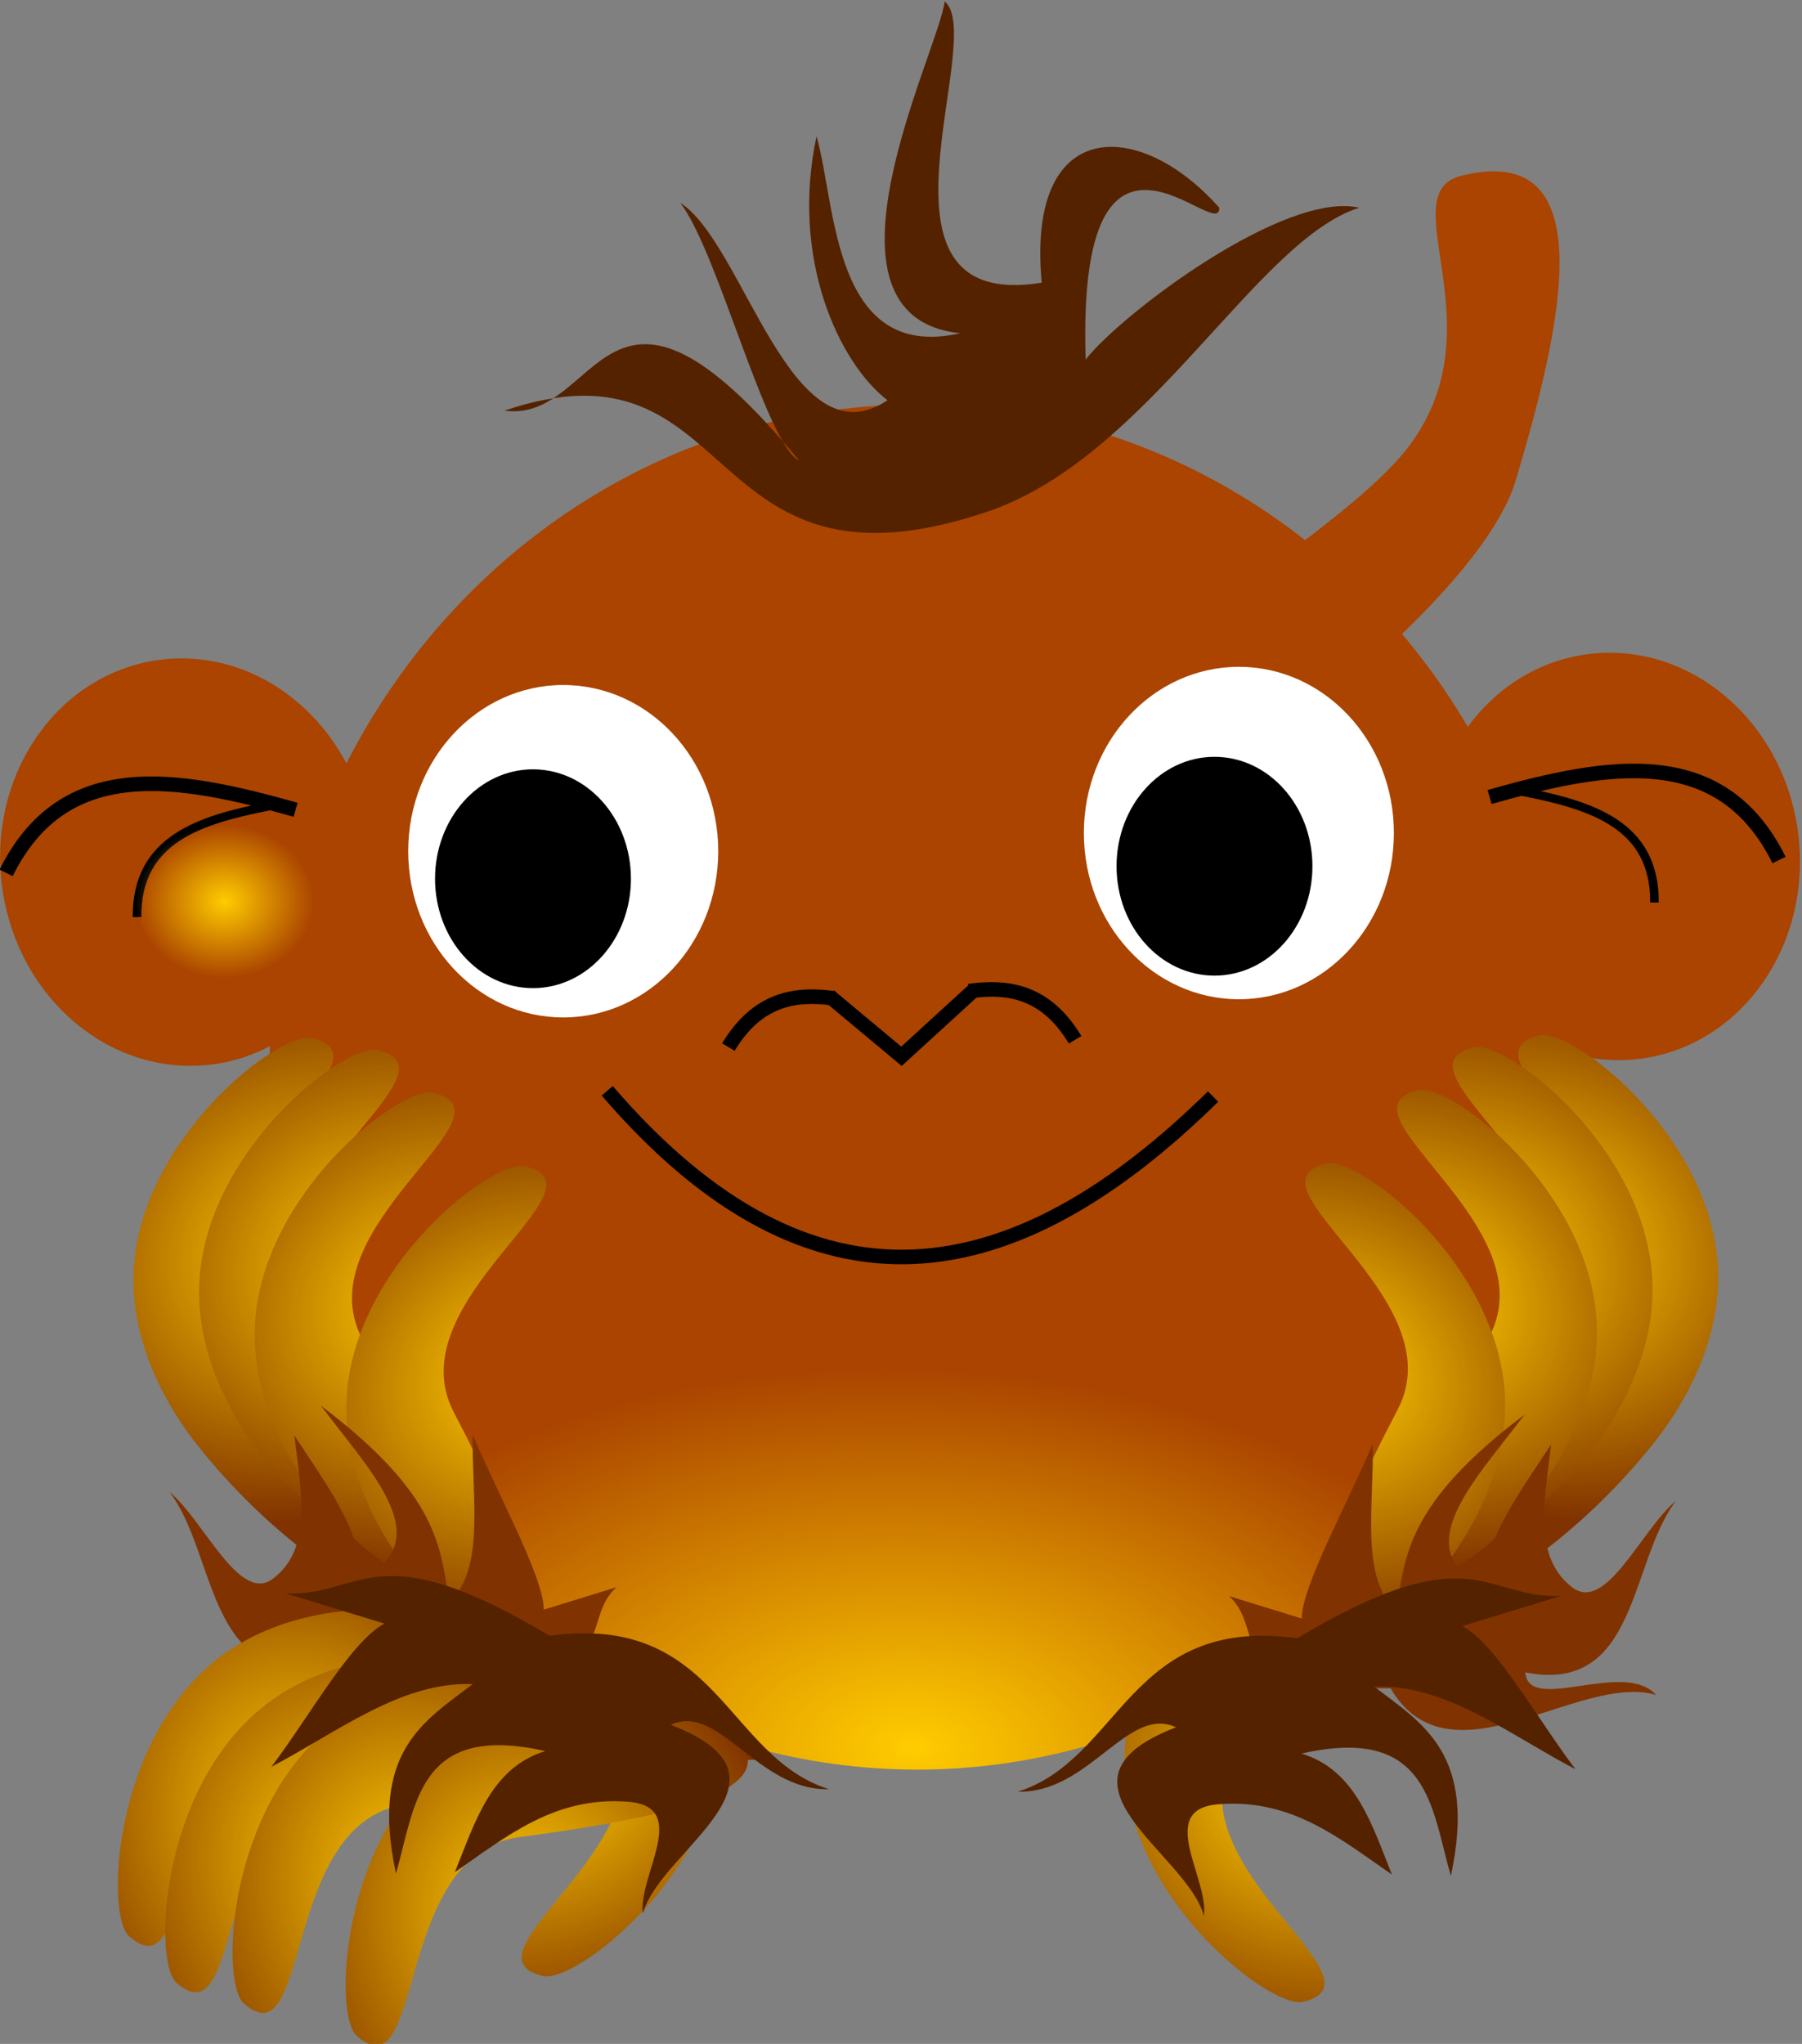
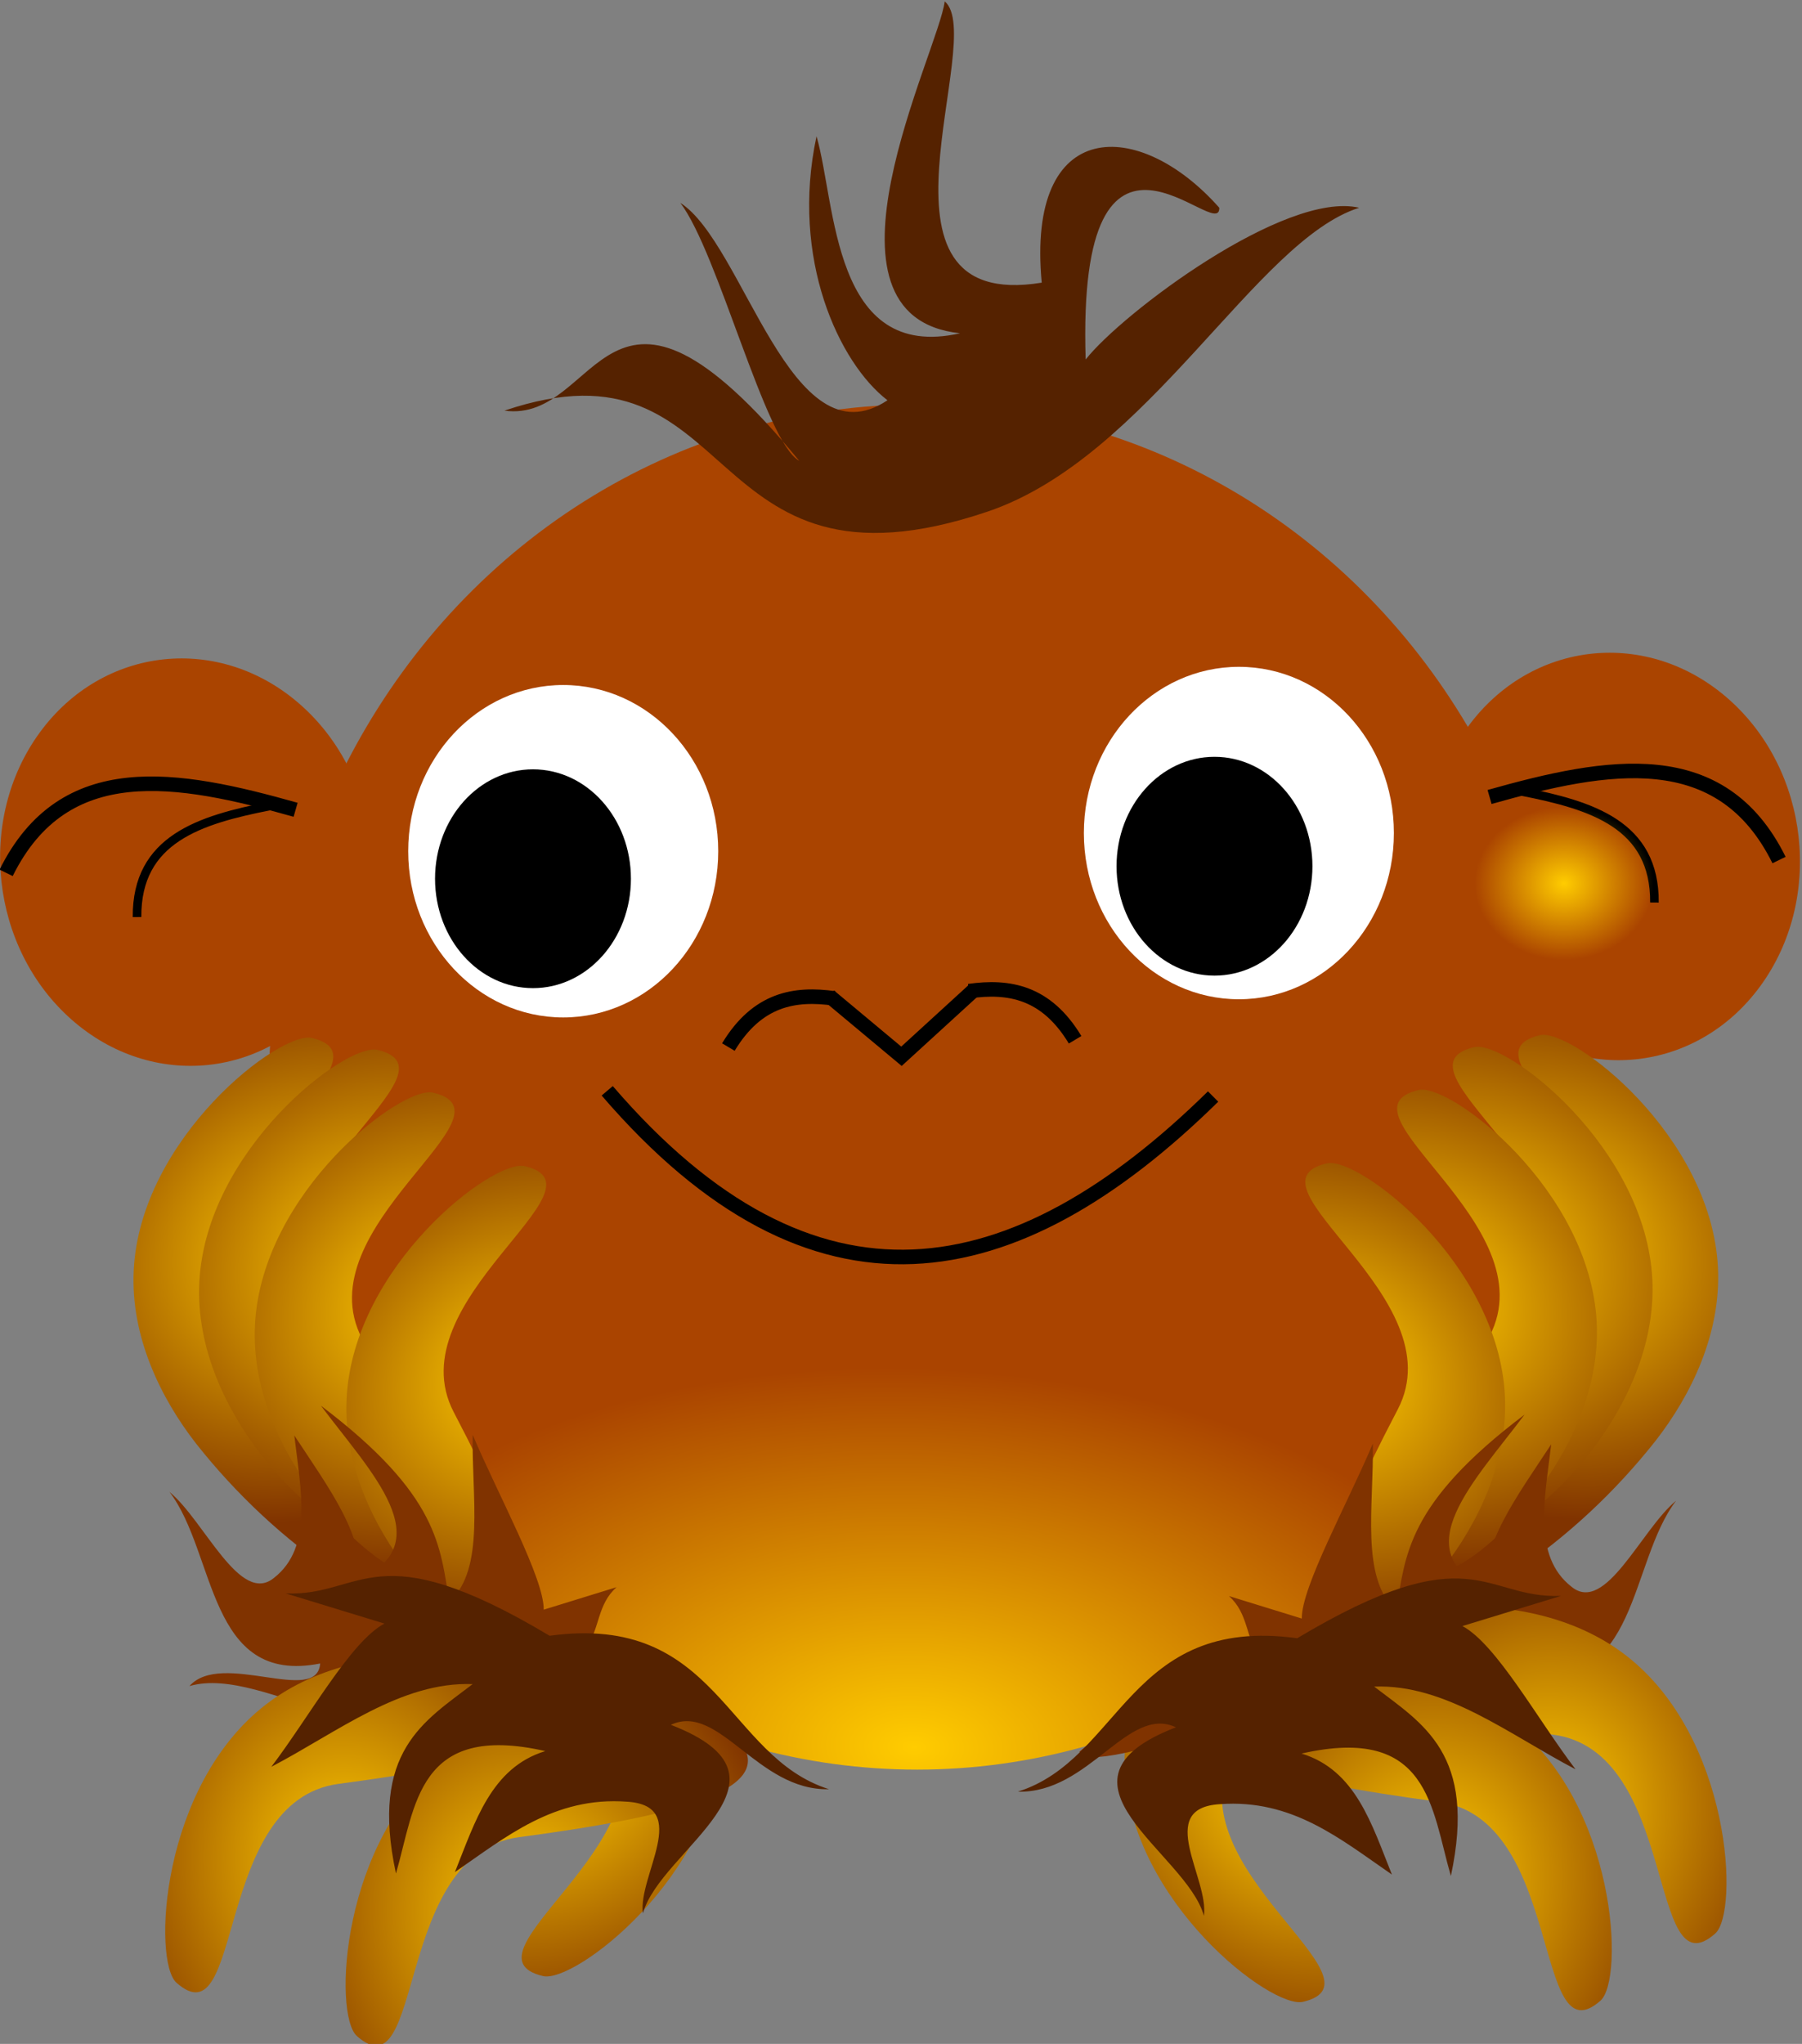
<svg xmlns="http://www.w3.org/2000/svg" xmlns:xlink="http://www.w3.org/1999/xlink" viewBox="0 0 276.285 313.291">
  <rect x="0" y="0" width="276.285" height="313.291" fill="#808080" stroke="none" />
  <defs>
    <radialGradient id="p" gradientUnits="userSpaceOnUse" cy="937.61" cx="845.66" gradientTransform="matrix(-1.343 2.353 2.712 1.548 -1088 -2839.9)" r="6.72">
      <stop offset="0" stop-color="#fc0" />
      <stop offset="1" stop-color="#803300" />
    </radialGradient>
    <radialGradient id="f" gradientUnits="userSpaceOnUse" cy="937.61" cx="845.66" gradientTransform="matrix(1.343 -2.353 -2.712 -1.548 1717.9 4076.7)" r="6.72">
      <stop offset="0" stop-color="#fc0" />
      <stop offset="1" stop-color="#803300" />
    </radialGradient>
    <radialGradient id="h" gradientUnits="userSpaceOnUse" cy="165.82" cx="210.9" gradientTransform="matrix(.999 .044 -.022 .676 3.84 53.872)" r="44.276">
      <stop offset="0" stop-color="#fc0" />
      <stop offset="1" stop-color="#a40" />
    </radialGradient>
    <radialGradient id="a" gradientUnits="userSpaceOnUse" cy="640.57" cx="863.94" gradientTransform="matrix(1 0 0 1.08 0 -51.245)" r="2.463">
      <stop offset="0" stop-color="#fc0" />
      <stop offset="1" stop-color="#fc0" stop-opacity="0" />
    </radialGradient>
    <radialGradient id="j" gradientUnits="userSpaceOnUse" cy="937.61" cx="845.66" gradientTransform="matrix(1.343 2.353 -2.712 1.548 1650.2 -2843.4)" r="6.72">
      <stop offset="0" stop-color="#fc0" />
      <stop offset="1" stop-color="#803300" />
    </radialGradient>
    <radialGradient id="k" gradientUnits="userSpaceOnUse" cy="937.61" cx="845.66" gradientTransform="matrix(1.343 2.353 -2.712 1.548 1654.7 -2842.6)" r="6.72">
      <stop offset="0" stop-color="#fc0" />
      <stop offset="1" stop-color="#803300" />
    </radialGradient>
    <radialGradient id="l" gradientUnits="userSpaceOnUse" cy="937.61" cx="845.66" gradientTransform="matrix(1.343 2.353 -2.712 1.548 1658.5 -2839.7)" r="6.72">
      <stop offset="0" stop-color="#fc0" />
      <stop offset="1" stop-color="#803300" />
    </radialGradient>
    <radialGradient id="m" gradientUnits="userSpaceOnUse" cy="937.61" cx="845.66" gradientTransform="matrix(1.343 2.353 -2.712 1.548 1664.8 -2834.6)" r="6.72">
      <stop offset="0" stop-color="#fc0" />
      <stop offset="1" stop-color="#803300" />
    </radialGradient>
    <radialGradient id="n" gradientUnits="userSpaceOnUse" cy="937.61" cx="845.66" gradientTransform="matrix(-1.343 2.353 2.712 1.548 -1079.7 -2843.6)" r="6.72">
      <stop offset="0" stop-color="#fc0" />
      <stop offset="1" stop-color="#803300" />
    </radialGradient>
    <radialGradient id="o" gradientUnits="userSpaceOnUse" cy="937.61" cx="845.66" gradientTransform="matrix(-1.343 2.353 2.712 1.548 -1084.2 -2842.8)" r="6.72">
      <stop offset="0" stop-color="#fc0" />
      <stop offset="1" stop-color="#803300" />
    </radialGradient>
    <radialGradient id="g" gradientUnits="userSpaceOnUse" cy="937.61" cx="845.66" gradientTransform="matrix(-1.343 -2.353 2.712 -1.548 -1147.8 4074.9)" r="6.72">
      <stop offset="0" stop-color="#fc0" />
      <stop offset="1" stop-color="#803300" />
    </radialGradient>
    <radialGradient id="q" gradientUnits="userSpaceOnUse" cy="937.61" cx="845.66" gradientTransform="matrix(-1.343 2.353 2.712 1.548 -1094.3 -2834.8)" r="6.72">
      <stop offset="0" stop-color="#fc0" />
      <stop offset="1" stop-color="#803300" />
    </radialGradient>
    <radialGradient id="b" gradientUnits="userSpaceOnUse" cy="937.61" cx="845.66" gradientTransform="matrix(1.343 2.353 -2.712 1.548 2271.2 -2518.1)" r="6.72">
      <stop offset="0" stop-color="#fc0" />
      <stop offset="1" stop-color="#803300" />
    </radialGradient>
    <radialGradient id="c" gradientUnits="userSpaceOnUse" cy="937.61" cx="845.66" gradientTransform="matrix(1.343 2.353 -2.712 1.548 2275.7 -2517.3)" r="6.72">
      <stop offset="0" stop-color="#fc0" />
      <stop offset="1" stop-color="#803300" />
    </radialGradient>
    <radialGradient id="d" gradientUnits="userSpaceOnUse" cy="937.61" cx="845.66" gradientTransform="matrix(1.343 2.353 -2.712 1.548 2279.5 -2514.3)" r="6.72">
      <stop offset="0" stop-color="#fc0" />
      <stop offset="1" stop-color="#803300" />
    </radialGradient>
    <radialGradient id="e" gradientUnits="userSpaceOnUse" cy="937.61" cx="845.66" gradientTransform="matrix(1.343 2.353 -2.712 1.548 2285.7 -2509.3)" r="6.72">
      <stop offset="0" stop-color="#fc0" />
      <stop offset="1" stop-color="#803300" />
    </radialGradient>
    <radialGradient id="i" xlink:href="#a" gradientUnits="userSpaceOnUse" cy="640.57" cx="863.94" gradientTransform="matrix(1 0 0 1.08 0 -51.245)" r="2.463" />
    <radialGradient id="r" xlink:href="#b" gradientUnits="userSpaceOnUse" cy="937.61" cx="845.66" gradientTransform="matrix(1.343 2.353 -2.712 1.548 2271.2 -2518.1)" r="6.72" />
    <radialGradient id="s" xlink:href="#c" gradientUnits="userSpaceOnUse" cy="937.61" cx="845.66" gradientTransform="matrix(1.343 2.353 -2.712 1.548 2275.7 -2517.3)" r="6.72" />
    <radialGradient id="t" xlink:href="#d" gradientUnits="userSpaceOnUse" cy="937.61" cx="845.66" gradientTransform="matrix(1.343 2.353 -2.712 1.548 2279.5 -2514.3)" r="6.72" />
    <radialGradient id="u" xlink:href="#e" gradientUnits="userSpaceOnUse" cy="937.61" cx="845.66" gradientTransform="matrix(1.343 2.353 -2.712 1.548 2285.7 -2509.3)" r="6.72" />
  </defs>
  <g transform="matrix(2.245 0 0 2.23 -498.437 -1142.08)">
-     <path d="M290.43 572.78c-11.791-4.232 20.757-21.085 27.575-29.659 6.609-8.312-1.101-17.662 3.814-18.896 9.84-2.47 6.806 10.543 3.705 20.98-3.025 10.179-30.324 29.287-35.094 27.575z" fill-rule="evenodd" fill="#a40" />
    <path d="M306.16 632.83c5.086-9.805 7.446-16.353 3.224-16.146-2.213.109-10.988 7.958-10.54 17.086.448 9.129 10.018 16.478 12.162 15.972 6.055-1.428-8.838-9.217-4.846-16.913z" fill-rule="evenodd" fill="url(#f)" />
    <path d="M263.96 631.06c-5.086-9.805-7.446-16.353-3.224-16.146 2.213.109 10.988 7.957 10.54 17.086-.448 9.129-10.018 16.478-12.162 15.972-6.055-1.429 8.838-9.217 4.846-16.913z" fill-rule="evenodd" fill="url(#g)" />
    <ellipse rx="44.276" transform="matrix(1 0 0 .869 73.568 479.95)" ry="53.99" cy="123.03" cx="211.09" fill-rule="evenodd" fill="url(#h)" />
    <ellipse rx="7.524" transform="matrix(1.407 0 0 1.577 -28.47 397.83)" ry="7.245" cy="109.59" cx="205.37" fill-rule="evenodd" fill="#fff" />
    <ellipse rx="7.524" transform="matrix(.889 0 0 1.038 75.847 458.79)" ry="7.245" cy="109.59" cx="205.37" fill-rule="evenodd" />
    <ellipse rx="7.524" transform="matrix(1.407 0 0 1.577 17.674 396.58)" ry="7.245" cy="109.59" cx="205.37" fill-rule="evenodd" fill="#fff" />
    <ellipse rx="7.524" transform="matrix(.889 0 0 1.038 122.39 457.93)" ry="7.245" cy="109.59" cx="205.37" fill-rule="evenodd" />
    <ellipse rx="44.276" transform="matrix(.177 -.244 .185 .165 174.6 602.61)" ry="53.99" cy="123.03" cx="211.09" fill-rule="evenodd" fill="#a40" />
    <ellipse rx="44.276" transform="matrix(.177 -.244 .185 .165 272.13 602.22)" ry="53.99" cy="123.03" cx="211.09" fill-rule="evenodd" fill="#a40" />
    <path d="M222.44 572.14c3.952-8.04 11.683-6.632 19.769-4.335M343.52 571.26c-3.952-8.04-11.683-6.632-19.769-4.335" stroke="#000" fill="none" />
    <path d="M231.38 575.18c-.04-5.367 4.3-6.689 9.051-7.629M335.01 574.18c.04-5.367-4.3-6.689-9.051-7.629" stroke="#000" stroke-width=".587" fill="none" />
    <path d="M278.66 580.61l4.926 4.138 4.926-4.532M263.49 587.12c14.08 16.485 27.824 13.805 41.379.394" stroke="#000" fill="none" />
-     <ellipse rx="2.463" transform="matrix(2.48 0 0 1.982 -1905.2 -695.5)" ry="2.66" cy="640.57" cx="863.94" fill-rule="evenodd" fill="url(#i)" />
    <ellipse rx="2.463" transform="matrix(-2.48 0 0 1.982 2471.4 -696.74)" ry="2.66" cy="640.57" cx="863.94" fill="url(#i)" fill-rule="evenodd" />
    <path d="M238.47 600.4c2.543 4.902 4.405 8.99 5.103 11.828.697 2.837 15.702 12.32 14.414 13.996-9.532-2.431-17.154-7.958-22.562-14.838-2.414-3.117-4.496-7.361-4.272-11.926.448-9.129 10.018-16.478 12.162-15.972 6.056 1.429-8.838 9.217-4.846 16.913z" fill-rule="evenodd" fill="url(#j)" />
    <path d="M242.95 601.22c5.086 9.805 7.446 16.353 3.224 16.146-2.213-.109-10.988-7.957-10.54-17.086.448-9.129 10.018-16.478 12.162-15.972 6.055 1.429-8.838 9.217-4.846 16.913z" fill-rule="evenodd" fill="url(#k)" />
    <path d="M246.75 604.16c5.086 9.805 7.446 16.353 3.224 16.146-2.213-.109-10.988-7.958-10.54-17.086.448-9.129 10.018-16.478 12.162-15.972 6.055 1.429-8.838 9.217-4.846 16.913z" fill-rule="evenodd" fill="url(#l)" />
    <path d="M253.01 609.21c5.086 9.805 7.446 16.353 3.224 16.146-2.213-.109-10.988-7.957-10.54-17.086.448-9.129 10.018-16.478 12.162-15.972 6.055 1.429-8.838 9.217-4.846 16.913z" fill-rule="evenodd" fill="url(#m)" />
    <path d="M332.03 600.21c-2.543 4.902-4.405 8.99-5.103 11.828-.697 2.837-15.703 12.32-14.415 13.996 9.533-2.431 17.154-7.958 22.562-14.838 2.415-3.117 4.497-7.361 4.273-11.926-.448-9.129-10.018-16.478-12.162-15.972-6.056 1.429 8.838 9.217 4.846 16.913z" fill-rule="evenodd" fill="url(#n)" />
    <path d="M327.55 601.03c-5.086 9.805-7.446 16.353-3.224 16.146 2.213-.109 10.988-7.958 10.54-17.086-.448-9.129-10.018-16.478-12.162-15.972-6.055 1.429 8.838 9.217 4.846 16.913z" fill-rule="evenodd" fill="url(#o)" />
    <path d="M323.75 603.98c-5.086 9.805-7.446 16.353-3.224 16.146 2.213-.109 10.988-7.957 10.54-17.086-.448-9.129-10.018-16.478-12.162-15.972-6.055 1.429 8.838 9.217 4.846 16.913z" fill-rule="evenodd" fill="url(#p)" />
    <path d="M317.48 609.02c-5.086 9.805-7.446 16.353-3.224 16.146 2.213-.109 10.988-7.958 10.54-17.086-.448-9.129-10.018-16.478-12.162-15.972-6.055 1.429 8.838 9.217 4.846 16.913z" fill-rule="evenodd" fill="url(#q)" />
    <path d="M264.13 621.24c-2.68 2.397.844 6.549-11.038 6.341-4.064 6.937-12.856-1.104-18.135.458 2.192-2.486 8.718 1.35 8.93-1.554-7.694 1.54-7.086-7.582-10.296-11.799 2.384 1.97 4.816 7.854 7.151 5.907 2.666-2.106 1.816-6.052 1.378-9.783 2.326 3.561 5.035 7.221 4.265 9.983 5.852-2.585.943-7.468-2.447-12.027 8.117 6.176 8.128 9.721 8.771 13.471 2.474-2.231 1.51-7.281 1.594-11.471 1.742 4.147 4.875 9.854 4.851 12.02zM305.95 621.85c2.68 2.397-.844 6.549 11.038 6.341 4.064 6.937 12.856-1.104 18.135.458-2.192-2.486-8.718 1.35-8.93-1.554 7.694 1.54 7.086-7.582 10.296-11.799-2.384 1.97-4.816 7.854-7.151 5.907-2.666-2.106-1.816-6.052-1.378-9.783-2.326 3.561-5.036 7.221-4.265 9.983-5.852-2.585-.943-7.468 2.447-12.027-8.117 6.176-8.128 9.721-8.771 13.471-2.474-2.231-1.51-7.281-1.594-11.471-1.742 4.147-4.875 9.854-4.851 12.02z" fill-rule="evenodd" fill="#803300" />
    <g fill-rule="evenodd">
-       <path d="M859.45 925.75c2.543 4.902 4.405 8.99 5.103 11.828.697 2.837 15.703 12.32 14.415 13.996-9.533-2.431-17.154-7.958-22.562-14.838-2.415-3.117-4.497-7.361-4.273-11.926.448-9.129 10.018-16.478 12.162-15.972 6.056 1.429-8.838 9.217-4.846 16.913z" fill="url(#r)" transform="scale(1 -1) rotate(-54.992 -945.364 740.332)" />
      <path d="M863.92 926.57c5.086 9.805 7.446 16.353 3.224 16.146-2.213-.109-10.988-7.957-10.54-17.086.448-9.129 10.018-16.478 12.162-15.972 6.055 1.429-8.838 9.217-4.846 16.913z" fill="url(#s)" transform="scale(1 -1) rotate(-54.992 -945.364 740.332)" />
-       <path d="M867.72 929.52c5.086 9.805 7.446 16.353 3.224 16.146-2.213-.109-10.988-7.958-10.54-17.086.448-9.129 10.018-16.478 12.162-15.972 6.055 1.429-8.838 9.217-4.846 16.913z" fill="url(#t)" transform="scale(1 -1) rotate(-54.992 -945.364 740.332)" />
      <path d="M873.99 934.56c5.086 9.805 7.446 16.353 3.224 16.146-2.213-.109-10.988-7.958-10.54-17.086.448-9.129 10.018-16.478 12.162-15.972 6.055 1.429-8.838 9.217-4.846 16.913z" fill="url(#u)" transform="scale(1 -1) rotate(-54.992 -945.364 740.332)" />
    </g>
    <g fill-rule="evenodd">
      <path d="M859.45 925.75c2.543 4.902 4.405 8.99 5.103 11.828.697 2.837 15.703 12.32 14.415 13.996-9.533-2.431-17.154-7.958-22.562-14.838-2.415-3.117-4.497-7.361-4.273-11.926.448-9.129 10.018-16.478 12.162-15.972 6.056 1.429-8.838 9.217-4.846 16.913z" fill="url(#r)" transform="rotate(125.008 670.376 640.282)" />
      <path d="M863.92 926.57c5.086 9.805 7.446 16.353 3.224 16.146-2.213-.109-10.988-7.957-10.54-17.086.448-9.129 10.018-16.478 12.162-15.972 6.055 1.429-8.838 9.217-4.846 16.913z" fill="url(#s)" transform="rotate(125.008 670.376 640.282)" />
      <path d="M867.72 929.52c5.086 9.805 7.446 16.353 3.224 16.146-2.213-.109-10.988-7.958-10.54-17.086.448-9.129 10.018-16.478 12.162-15.972 6.055 1.429-8.838 9.217-4.846 16.913z" fill="url(#t)" transform="rotate(125.008 670.376 640.282)" />
      <path d="M873.99 934.56c5.086 9.805 7.446 16.353 3.224 16.146-2.213-.109-10.988-7.958-10.54-17.086.448-9.129 10.018-16.478 12.162-15.972 6.055 1.429-8.838 9.217-4.846 16.913z" fill="url(#u)" transform="rotate(125.008 670.376 640.282)" />
    </g>
    <path d="M241.54 621.67c5.28.211 6.053-4.292 18.017 2.91 11.496-1.59 12.015 8.303 19.079 10.546-4.874.131-7.512-5.978-10.798-4.424 9.515 3.695-.745 8.61-1.909 12.963-.362-2.561 3.36-7.414-1.092-7.68-4.959-.37-8.256 2.419-11.748 4.838 1.377-3.447 2.466-7.179 6.174-8.317-8.731-1.993-8.858 3.758-10.2 8.416-1.797-8.41 1.937-10.468 5.24-13.02-4.894-.185-9.24 3.311-13.753 5.685 2.595-3.437 5.412-8.606 7.725-9.845zM328.63 621.84c-5.28.211-6.053-4.292-18.017 2.91-11.496-1.59-12.015 8.303-19.079 10.546 4.874.131 7.512-5.978 10.798-4.424-9.515 3.695.745 8.61 1.909 12.963.362-2.561-3.36-7.414 1.092-7.68 4.959-.37 8.256 2.419 11.748 4.838-1.377-3.447-2.466-7.179-6.174-8.317 8.731-1.993 8.858 3.758 10.2 8.416 1.797-8.41-1.937-10.468-5.24-13.02 4.894-.185 9.24 3.311 13.753 5.685-2.595-3.437-5.412-8.606-7.725-9.845zM256.47 540.37c16.35-5.578 13.034 13.729 32.992 6.941 10.988-3.737 18.321-18.644 25.384-20.887-5.05-1.19-16.184 7.24-18.68 10.43-.622-19.746 9.192-7.815 9.126-10.43-5.454-6.208-13.195-6.304-12.127 5.148-12.817 2.117-3.658-16.799-6.625-19.335-.424 3.447-9.65 21.675 1.05 22.814-8.73 1.993-8.463-8.881-9.804-13.539-1.798 8.411 1.542 15.591 4.845 18.144-6.596 4.44-9.8-10.779-14.147-13.568 2.595 3.437 5.806 16.488 8.119 17.727-13.342-16.305-13.524-2.529-20.134-3.445z" fill-rule="evenodd" fill="#520" />
    <path d="M279.01 580.77c-2.716-.388-5.267.044-7.245 3.344M288.2 580.27c2.716-.388 5.267.044 7.245 3.344" stroke="#000" fill="none" />
  </g>
</svg>